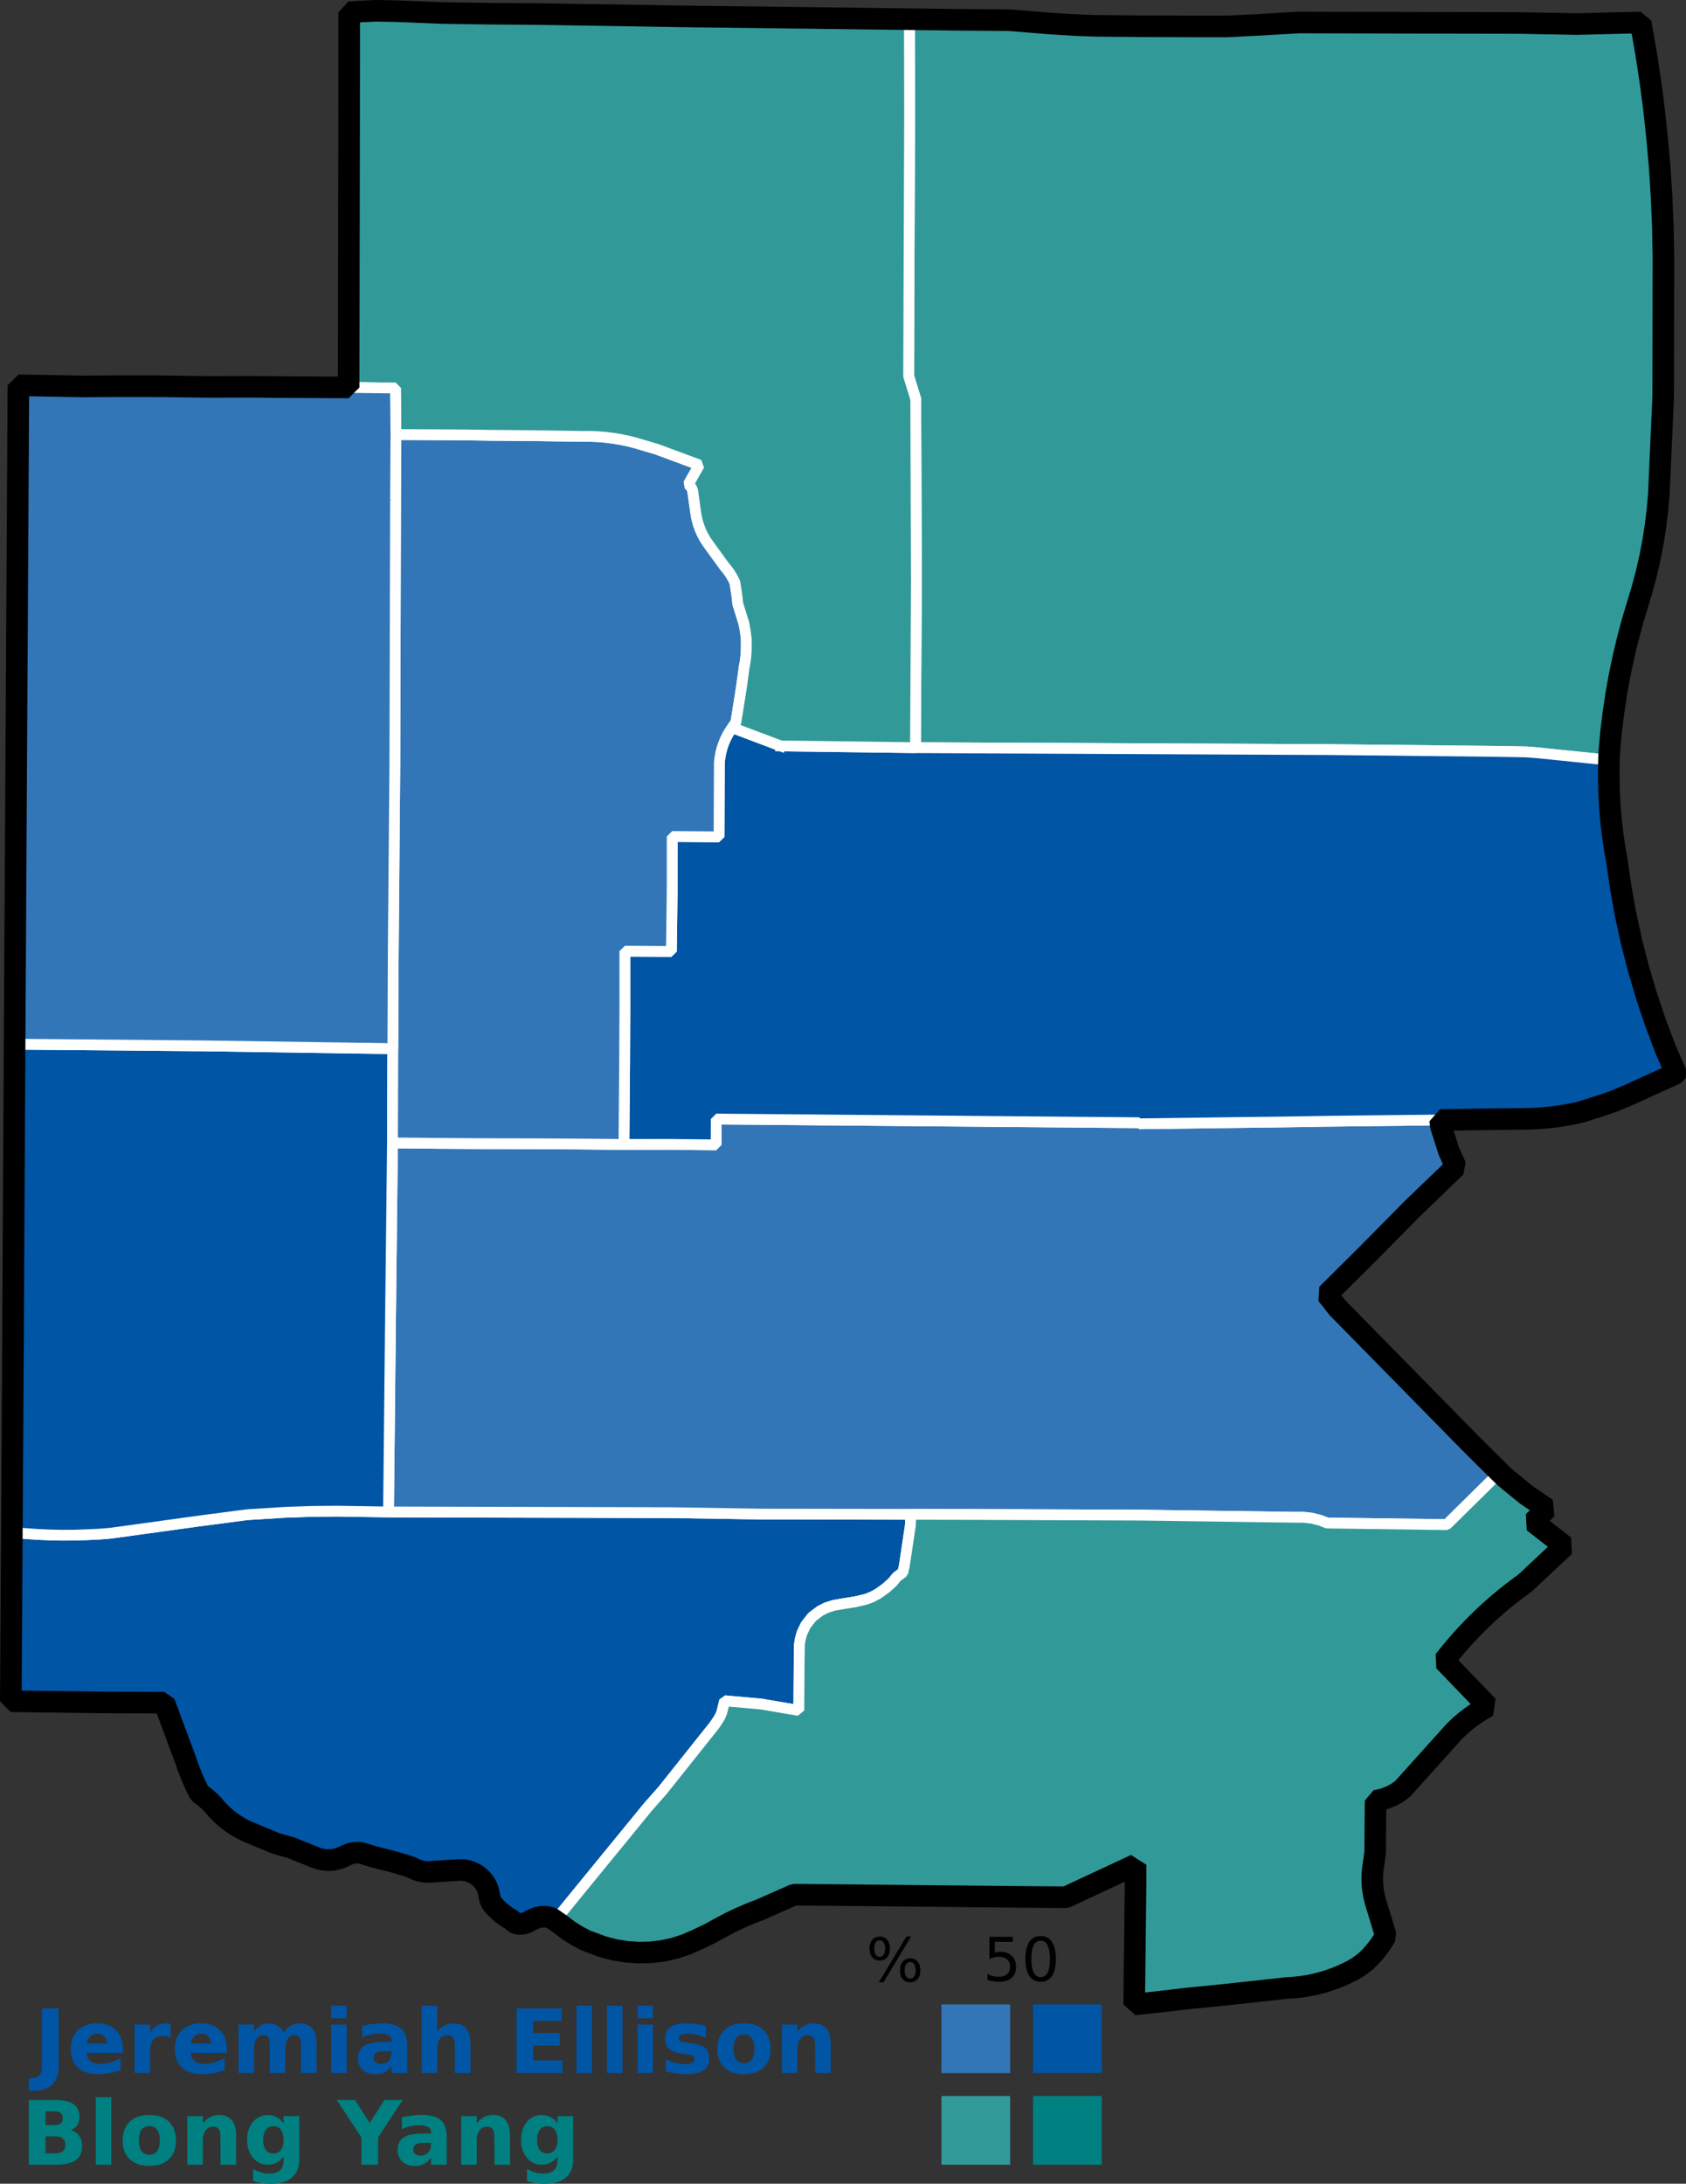
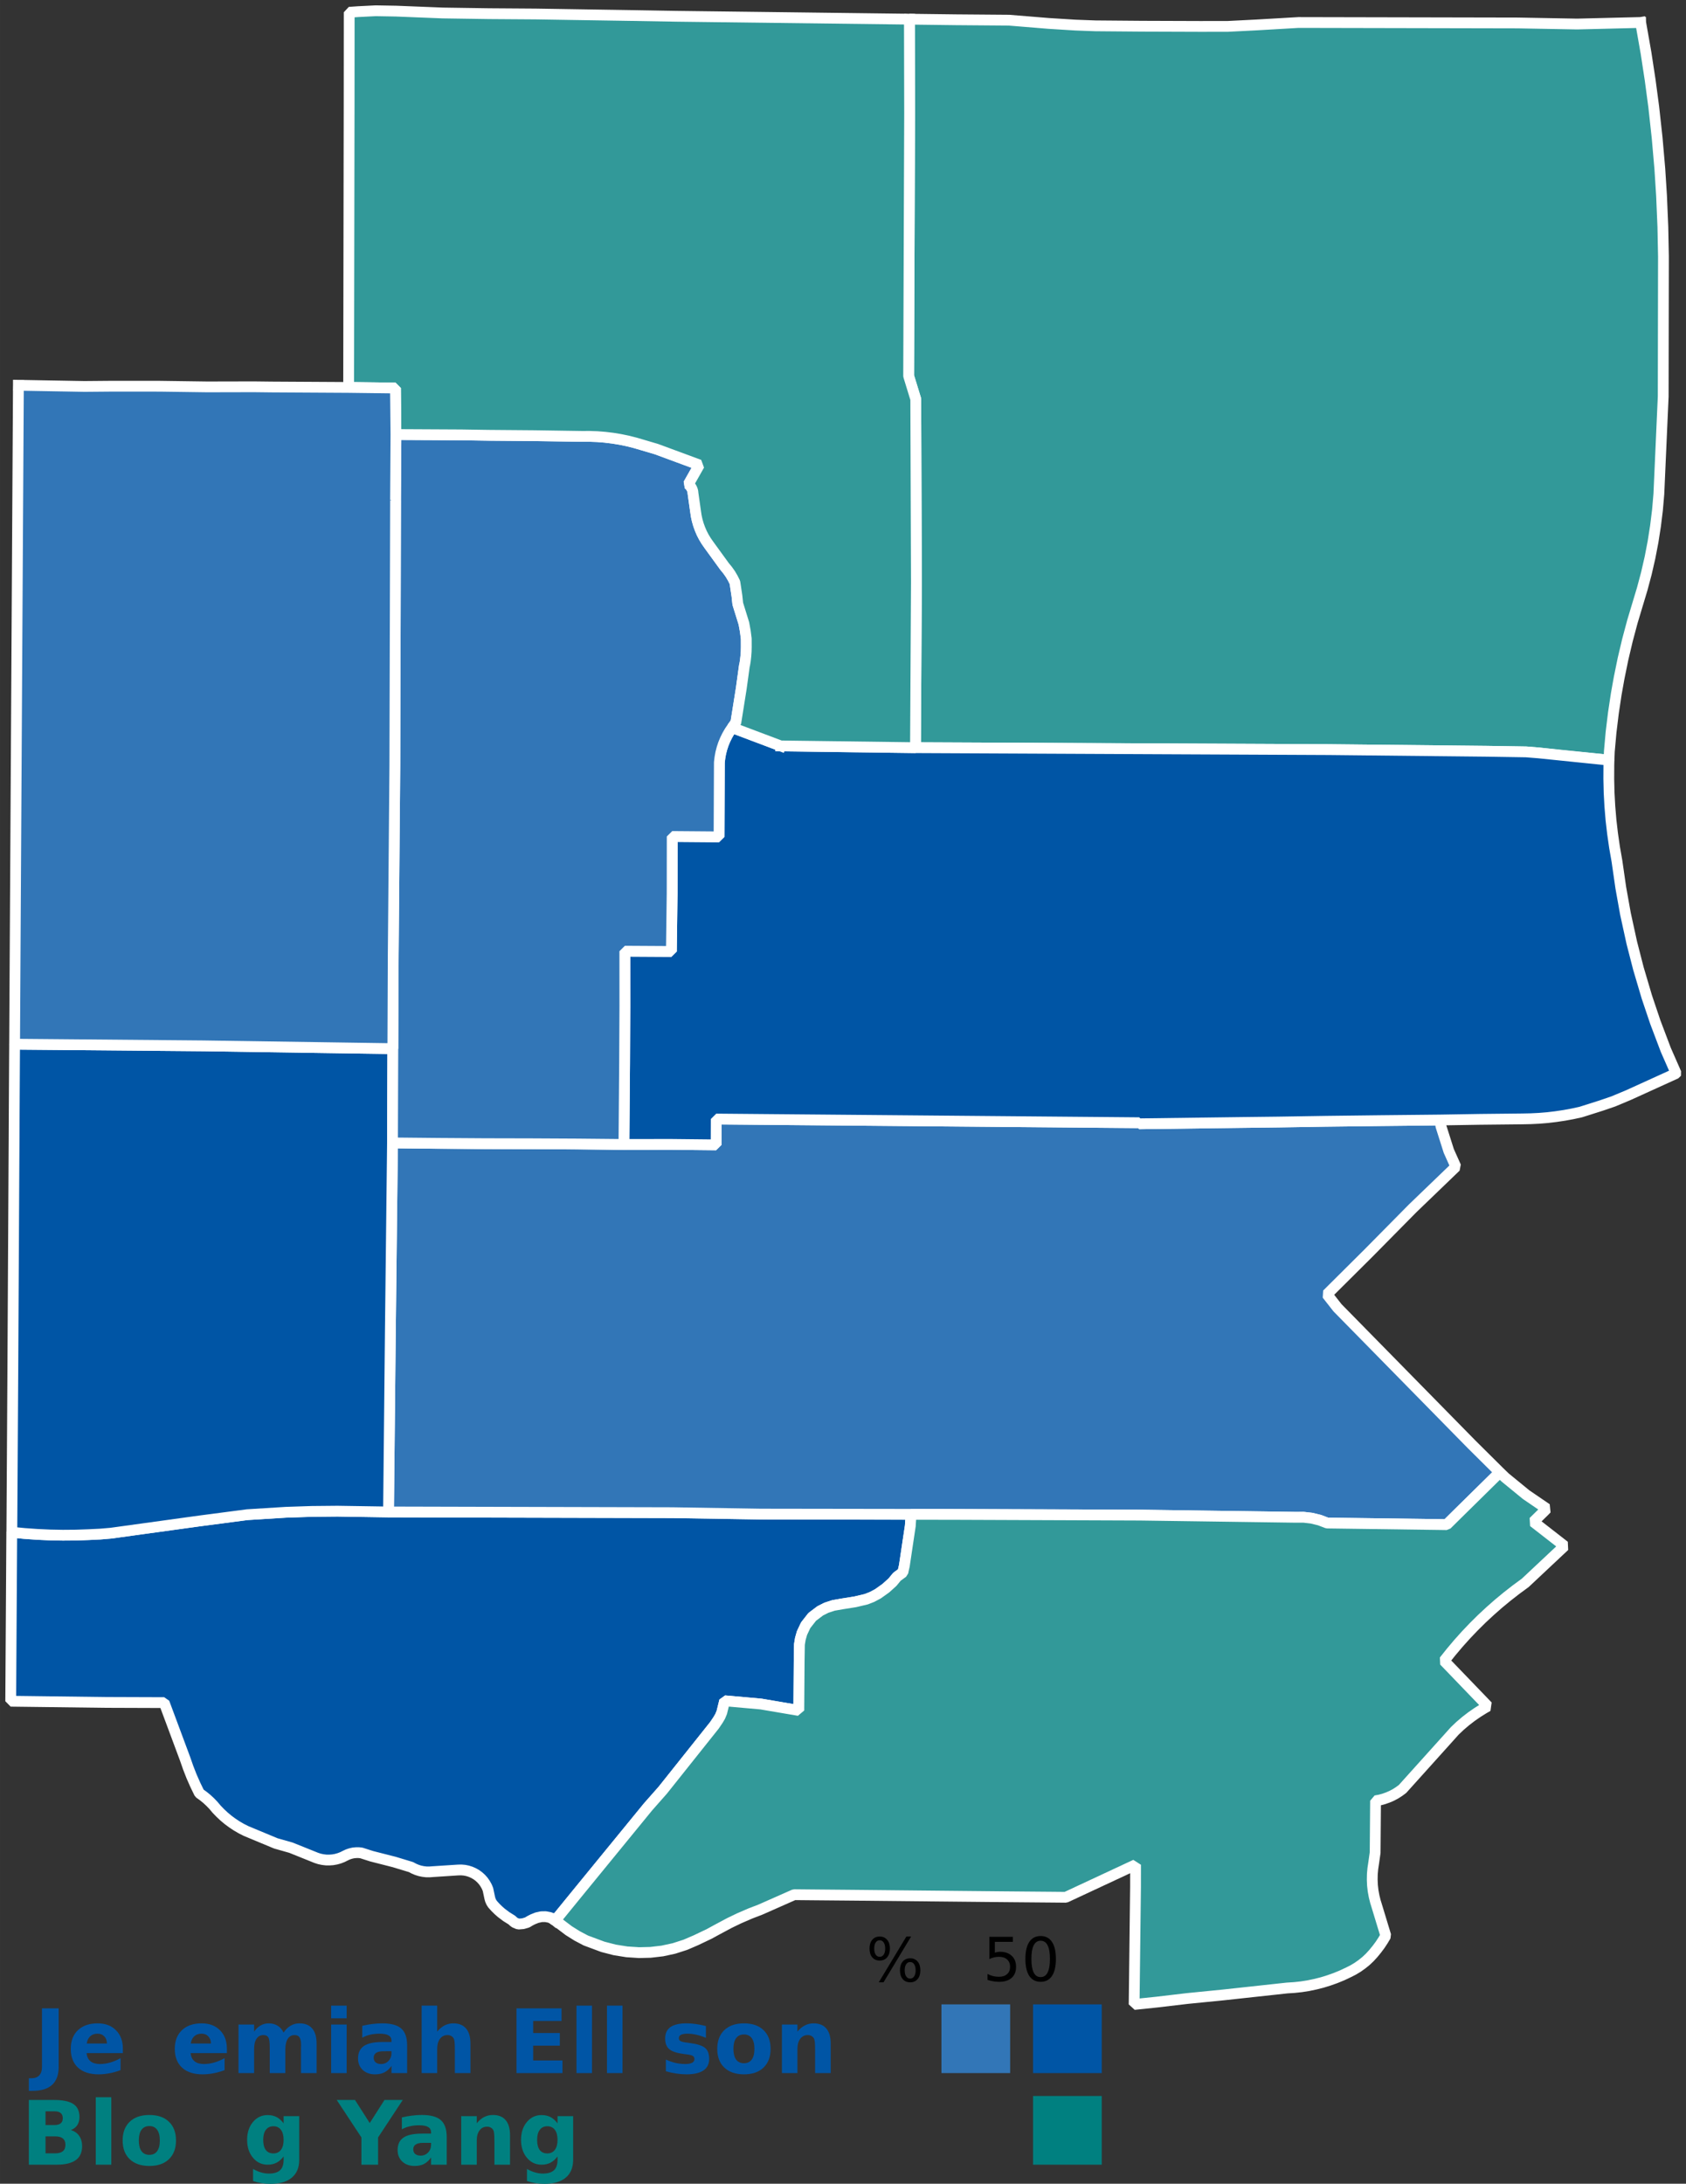
<svg xmlns="http://www.w3.org/2000/svg" id="svg438" viewBox="0 0 488.109 632.126" height="167.25mm" version="1.2" width="129.146mm">
  <rect x="0" y="0" width="488.109" height="632.126" fill="#333333" stroke="none" />
  <defs id="defs2" />
  <g transform="translate(-115.519,-570.737)" id="5">
    <path d="m 379.278,1009.097 -0.14,2.059 -0.08,1.27 -1.729,11.565 -0.28,1.22 -0.14,0.69 -1.729,1.27 -1.279,1.559 -1.929,1.739 -2.289,1.629 -1.729,0.92 -1.669,0.65 -3.239,0.76 -3.529,0.56 -2.699,0.47 -2.049,0.67 -1.789,0.9 -2.329,1.759 -0.41,0.53 -1.479,1.889 -1.06,2.249 -0.48,1.689 -0.26,1.579 -0.08,4.918 -0.1,14.224 -10.936,-1.859 -10.536,-0.94 -0.43,1.759 -0.4,1.619 -0.47,1.129 -0.61,1.04 -1.07,1.579 -14.954,18.772 -4.218,4.778 -0.01,0.01 -20.562,25.15 -6.347,7.787 -0.93,-0.66 -0.65,-0.25 -1.22,-0.23 -1.18,0.02 -1.289,0.28 -1.22,0.49 -0.83,0.43 -0.76,0.46 -1.22,0.36 -1.359,0.11 -0.98,-0.4 -0.4,-0.29 -0.49,-0.46 -1.599,-1 -1.439,-1.08 -0.9,-0.79 -0.85,-0.84 -0.8,-0.89 -0.36,-0.56 -0.27,-0.59 -0.18,-0.63 -0.53,-2.509 -0.36,-0.85 -0.45,-0.8 -0.53,-0.76 -0.61,-0.69 -0.68,-0.62 -0.74,-0.54 -0.8,-0.46 -0.84,-0.37 -0.88,-0.28 -0.9,-0.18 -0.92,-0.08 -0.92,0.02 -7.377,0.48 -0.93,0.07 -0.93,-0.01 -0.92,-0.11 -0.91,-0.19 -0.89,-0.28 -0.85,-0.36 -0.82,-0.44 -4.878,-1.479 -6.507,-1.659 -2.999,-0.96 -0.79,-0.09 -0.8,0.01 -0.79,0.08 -0.77,0.18 -0.75,0.25 -0.73,0.34 -0.86,0.43 -0.91,0.35 -0.94,0.26 -0.95,0.17 -0.97,0.07 -0.97,-0.01 -0.97,-0.12 -0.95,-0.2 -0.92,-0.3 -7.307,-2.939 -4.398,-1.25 -8.646,-3.599 -1.359,-0.69 -1.319,-0.77 -1.269,-0.84 -1.23,-0.91 -1.17,-0.98 -1.11,-1.04 -1.06,-1.1 -0.87,-1.04 -0.94,-0.98 -1,-0.93 -1.05,-0.85 -1.1,-0.79 -1.18,-2.429 -1.09,-2.469 -0.98,-2.509 -0.89,-2.549 -6.058,-16.273 -17.293,-0.06 -27.129,-0.34 v -0.09 -0.11 l 0.3,-48.55 v -0.18 l 3.678,0.36 3.688,0.26 3.698,0.17 3.698,0.07 3.708,-0.03 3.688,-0.13 3.489,-0.17 3.049,-0.26 25.849,-3.569 6.197,-0.81 7.377,-0.97 11.215,-0.7 7.527,-0.25 7.417,-0.07 14.774,0.23 82.176,0.21 25.699,0.41 43.402,0.07" id="5-9" style="font-style:normal;font-weight:400;font-size:medium;font-family:'MS Shell Dlg 2';vector-effect:none;fill:#0055a5;fill-opacity:1;fill-rule:evenodd;stroke:#ffffff;stroke-width:3.125;stroke-linecap:square;stroke-linejoin:bevel;stroke-miterlimit:4;stroke-dasharray:none;stroke-opacity:1" />
    <path d="m 590.501,577.244 1.559,8.855 1.19,7.777 1.04,7.8 0.98,8.938 0.78,8.958 0.5,7.852 0.38,8.986 0.17,8.576 -0.07,40.503 -1.26,28.258 -0.4,4.638 -0.57,4.618 -0.72,4.598 -0.88,4.568 -1.04,4.538 -1.2,4.498 -2.849,9.476 -1.439,5.388 -1.28,5.418 -1.119,5.468 -0.84,4.698 -0.83,5.518 -0.67,5.528 -0.5,5.558 -0.1,2.509 -14.574,-1.429 -5.798,-0.66 -3.629,-0.29 -11.405,-0.18 -45.661,-0.48 -119.711,-0.56 0.27,-47.9 -0.19,-52.988 -2.059,-6.697 0.28,-76.104 -0.06,-26.944 0.01,-0.244 13.524,0.167 15.284,0.121 11.545,0.942 7.737,0.482 5.788,0.213 13.494,0.112 16.843,0.058 7.987,-0.011 8.327,-0.421 12.105,-0.703 63.504,0.132 17.173,0.311 18.382,-0.45" id="5-8" style="font-style:normal;font-weight:400;font-size:medium;font-family:'MS Shell Dlg 2';vector-effect:none;fill:#329999;fill-opacity:1;fill-rule:evenodd;stroke:#ffffff;stroke-width:3.125;stroke-linecap:square;stroke-linejoin:bevel;stroke-miterlimit:4;stroke-dasharray:none;stroke-opacity:1" />
    <path d="m 532.455,894.944 0.21,1.759 2.289,7.207 2.049,4.568 -12.495,12.025 -12.865,13.025 -11.955,11.885 3.059,3.898 38.814,39.524 8.137,8.077 0.02,0.02 -12.335,12.145 -3.029,2.999 -34.616,-0.47 -2.199,-0.84 -2.289,-0.56 -2.339,-0.27 -2.349,0.01 -44.952,-0.63 -54.638,-0.21 -55.097,-0.08 -25.699,-0.41 -82.176,-0.21 0.53,-52.388 0.62,-54.448 13.275,0.13 13.494,0.09 13.345,0.03 13.524,0.07 13.365,0.13 13.484,-0.02 13.205,0.14 0.03,-7.477 122.45,1.069 v 0.31 l 29.428,-0.38 10.816,-0.13 13.764,-0.22 15.804,-0.19 17.323,-0.18" id="5-7" style="font-style:normal;font-weight:400;font-size:medium;font-family:'MS Shell Dlg 2';vector-effect:none;fill:#3276b7;fill-opacity:1;fill-rule:evenodd;stroke:#ffffff;stroke-width:3.125;stroke-linecap:square;stroke-linejoin:bevel;stroke-miterlimit:4;stroke-dasharray:none;stroke-opacity:1" />
    <path d="m 276.24,1126.689 6.347,-7.787 20.562,-25.15 0.01,-0.01 4.218,-4.778 14.954,-18.772 1.07,-1.579 0.61,-1.04 0.47,-1.129 0.4,-1.619 0.43,-1.759 10.536,0.94 10.936,1.859 0.1,-14.224 0.08,-4.918 0.26,-1.579 0.48,-1.689 1.06,-2.249 1.479,-1.889 0.41,-0.53 2.329,-1.759 1.789,-0.9 2.049,-0.67 2.699,-0.47 3.529,-0.56 3.239,-0.76 1.669,-0.65 1.729,-0.92 2.289,-1.629 1.929,-1.739 1.279,-1.559 1.729,-1.27 0.14,-0.69 0.28,-1.22 1.729,-11.565 0.08,-1.27 0.14,-2.059 11.695,0.01 54.638,0.21 44.952,0.63 2.349,-0.01 2.339,0.27 2.289,0.56 2.199,0.84 34.616,0.47 3.029,-2.999 12.335,-12.145 1.569,1.509 6.048,4.948 5.958,4.068 -0.62,0.64 -3.219,3.159 8.996,7.007 -11.365,10.666 -2.639,1.939 -2.579,2.009 -2.519,2.079 -2.449,2.159 -2.399,2.229 -2.319,2.299 -2.259,2.369 -2.179,2.429 -2.109,2.499 -2.039,2.559 12.645,13.135 -1.149,0.66 -1.809,1.129 -1.759,1.22 -1.689,1.3 -1.619,1.379 -1.549,1.469 -1.709,1.909 -13.405,14.894 -0.99,0.73 -1.03,0.66 -1.09,0.58 -1.13,0.49 -1.16,0.41 -1.19,0.32 -1.21,0.22 -0.12,15.014 -0.43,3.049 -0.24,1.589 -0.14,1.599 -0.03,1.609 0.07,1.609 0.18,1.599 0.29,1.579 0.39,1.569 0.26,0.83 2.739,9.016 -0.8,1.349 -0.86,1.31 -0.94,1.26 -0.99,1.21 -1.06,1.159 -1.09,1.03 -1.17,0.94 -1.23,0.87 -1.279,0.77 -1.339,0.68 -1.859,0.88 -1.899,0.78 -1.939,0.69 -1.969,0.61 -1.989,0.5 -2.009,0.42 -2.039,0.32 -2.039,0.22 -2.049,0.13 -18.382,1.999 -10.576,1.05 -8.816,1.04 -6.537,0.68 0.4,-34.006 0.01,-6.437 -20.182,9.416 -3.039,-0.03 -11.695,-0.1 -4.498,-0.04 -1.969,-0.02 -19.282,-0.19 -20.732,-0.21 -12.275,-0.11 -5.168,-0.05 -9.836,4.348 -2.799,1.069 -3.279,1.419 -2.759,1.329 -3.519,1.879 -2.439,1.329 -3.778,1.799 -3.089,1.329 -3.289,1.06 -3.379,0.73 -3.429,0.4 -3.289,0.08 -3.549,-0.23 -3.509,-0.56 -3.439,-0.89 -4.938,-1.839 -2.519,-1.329 -2.409,-1.509 -2.599,-1.969 -1.349,-0.94" id="5-6" style="font-style:normal;font-weight:400;font-size:medium;font-family:'MS Shell Dlg 2';vector-effect:none;fill:#329999;fill-opacity:1;fill-rule:evenodd;stroke:#ffffff;stroke-width:3.125;stroke-linecap:square;stroke-linejoin:bevel;stroke-miterlimit:4;stroke-dasharray:none;stroke-opacity:1" />
    <path d="m 341.523,786.659 39.034,0.51 119.711,0.56 45.661,0.48 11.405,0.18 3.629,0.29 20.372,2.089 -0.04,1.429 -0.02,3.988 0.09,3.988 0.22,3.988 0.33,3.968 0.46,3.958 0.57,3.948 0.69,3.928 1.119,7.767 1.359,7.577 1.829,8.357 1.919,7.457 2.429,8.207 2.459,7.297 3.029,8.007 2.989,6.807 -0.01,0.02 -13.754,6.257 -4.388,1.839 -3.529,1.21 -5.928,1.879 -2.389,0.52 -2.409,0.44 -2.409,0.36 -2.429,0.29 -2.429,0.2 -2.439,0.12 -2.449,0.05 -12.205,0.13 -11.545,0.19 -17.323,0.18 -15.804,0.19 -13.764,0.22 -10.816,0.13 -29.428,0.38 v -0.31 l -122.45,-1.069 -0.03,7.477 -13.205,-0.14 -13.484,0.02 0.19,-23.65 0.08,-16.373 -0.01,-15.923 13.474,0.08 0.22,-16.873 0.02,-16.413 13.564,0.11 0.08,-19.772 0.01,-1.789 0.16,-1.359 0.24,-1.339 0.34,-1.319 0.42,-1.289 0.52,-1.259 0.6,-1.22 0.68,-1.18 0.77,-1.13 1.1,0.47 12.915,4.868" id="5-5" style="font-style:normal;font-weight:400;font-size:medium;font-family:'MS Shell Dlg 2';vector-effect:none;fill:#0055a5;fill-opacity:1;fill-rule:evenodd;stroke:#ffffff;stroke-width:3.125;stroke-linecap:square;stroke-linejoin:bevel;stroke-miterlimit:4;stroke-dasharray:none;stroke-opacity:1" />
    <path d="m 228.529,956.019 -0.53,52.388 -14.774,-0.23 -7.417,0.07 -7.527,0.25 -11.215,0.7 -7.377,0.97 -6.197,0.81 -25.849,3.569 -3.049,0.26 -3.489,0.17 -3.688,0.13 -3.708,0.03 -3.698,-0.07 -3.698,-0.17 -3.688,-0.26 -3.678,-0.36 0.29,-47.381 0.03,-5.478 0.29,-54.068 0.04,-6.927 0.04,-8.726 0.11,-18.692 54.748,0.48 41.103,0.61 13.654,0.2 -0.1,27.279 -0.62,54.448" id="5-4" style="font-style:normal;font-weight:400;font-size:medium;font-family:'MS Shell Dlg 2';vector-effect:none;fill:#0055a5;fill-opacity:1;fill-rule:evenodd;stroke:#ffffff;stroke-width:3.125;stroke-linecap:square;stroke-linejoin:bevel;stroke-miterlimit:4;stroke-dasharray:none;stroke-opacity:1" />
    <path d="m 270.362,696.856 13.694,0.21 2.229,-0.01 2.219,0.08 2.219,0.18 2.209,0.27 2.199,0.36 2.179,0.45 2.159,0.55 2.139,0.63 3.958,1.17 12.415,4.588 -3.169,5.598 0.38,0.34 0.32,0.39 0.26,0.43 0.2,0.46 0.13,0.49 0.05,0.51 0.75,5.298 0.19,1.279 0.28,1.269 0.36,1.24 0.44,1.22 0.51,1.19 0.6,1.16 0.67,1.11 0.74,1.07 4.588,6.317 0.88,1.07 0.8,1.13 0.7,1.19 0.62,1.239 0.59,3.908 0.24,2.269 1.769,5.688 0.4,2.189 0.29,2.209 0.01,2.409 -0.03,1.339 -0.1,1.339 -0.15,1.329 -0.22,1.329 -0.04,0.02 -0.91,6.617 -1.579,9.926 -1.04,1.419 -0.77,1.13 -0.68,1.18 -0.6,1.22 -0.52,1.259 -0.42,1.289 -0.34,1.319 -0.24,1.339 -0.16,1.359 -0.01,1.789 -0.08,19.772 -13.564,-0.11 -0.02,16.413 -0.22,16.873 -13.474,-0.08 0.01,15.923 -0.08,16.373 -0.19,23.65 -13.365,-0.13 -13.524,-0.07 -13.345,-0.03 -13.494,-0.09 -13.275,-0.13 0.1,-27.279 0.11,-27.269 0.12,-13.484 0.03,-3.698 0.03,-3.519 0.29,-34.026 0.21,-76.788 -0.04,-0.03 0.03,-0.05 0.12,-18.902 19.032,0.1 7.807,0.12 13.375,0.11" id="5-3" style="font-style:normal;font-weight:400;font-size:medium;font-family:'MS Shell Dlg 2';vector-effect:none;fill:#3276b7;fill-opacity:1;fill-rule:evenodd;stroke:#ffffff;stroke-width:3.125;stroke-linecap:square;stroke-linejoin:bevel;stroke-miterlimit:4;stroke-dasharray:none;stroke-opacity:1" />
    <path style="font-style:normal;font-weight:400;font-size:medium;font-family:'MS Shell Dlg 2';vector-effect:none;fill:#329999;fill-opacity:1;fill-rule:evenodd;stroke:#ffffff;stroke-width:3.125;stroke-linecap:square;stroke-linejoin:bevel;stroke-miterlimit:4;stroke-dasharray:none;stroke-opacity:1" id="5-2" d="m 378.808,576.291 -0.01,0.244 0.06,26.944 -0.28,76.104 2.059,6.697 0.19,52.988 -0.27,47.9 -39.034,-0.51 -12.915,-4.868 -1.1,-0.47 1.04,-1.419 1.579,-9.926 0.91,-6.617 0.04,-0.02 0.22,-1.329 0.15,-1.329 0.1,-1.339 0.03,-1.339 -0.01,-2.409 -0.29,-2.209 -0.4,-2.189 -1.769,-5.688 -0.24,-2.269 -0.59,-3.908 -0.62,-1.239 -0.7,-1.19 -0.8,-1.13 -0.88,-1.07 -4.588,-6.317 -0.74,-1.07 -0.67,-1.11 -0.6,-1.16 -0.51,-1.19 -0.44,-1.22 -0.36,-1.24 -0.28,-1.269 -0.19,-1.279 -0.75,-5.298 -0.05,-0.51 -0.13,-0.49 -0.2,-0.46 -0.26,-0.43 -0.32,-0.39 -0.38,-0.34 3.169,-5.598 -12.415,-4.588 -3.958,-1.17 -2.139,-0.63 -2.159,-0.55 -2.179,-0.45 -2.199,-0.36 -2.209,-0.27 -2.219,-0.18 -2.219,-0.08 -2.229,0.01 -13.694,-0.21 -13.375,-0.11 -7.807,-0.12 -19.032,-0.1 -0.14,-13.464 -13.554,-0.17 0.14,-81.46 0.02,-27.132 2.649,-0.188 5.028,-0.251 5.908,0.104 v 0 l 13.534,0.54 13.375,0.197 13.524,0.093 13.564,0.217 13.494,0.211 13.704,0.236 67.412,0.833" />
    <path style="font-style:normal;font-weight:400;font-size:medium;font-family:'MS Shell Dlg 2';vector-effect:none;fill:#3276b7;fill-opacity:1;fill-rule:evenodd;stroke:#ffffff;stroke-width:3.125;stroke-linecap:square;stroke-linejoin:bevel;stroke-miterlimit:4;stroke-dasharray:none;stroke-opacity:1" id="5-1" d="m 120.844,682.261 19.132,0.34 8.117,-0.07 13.714,0.01 13.674,0.19 13.514,-0.03 5.208,0.06 22.251,0.13 13.554,0.17 0.14,13.464 -0.12,18.902 -0.03,0.05 0.04,0.03 -0.21,76.788 -0.29,34.026 -0.03,3.519 -0.03,3.698 -0.12,13.484 -0.11,27.269 -13.654,-0.2 -41.103,-0.61 -54.748,-0.48 0.07,-12.505 1.03,-178.057 v -0.1 -0.06 -0.02" />
  </g>
  <g transform="matrix(0.653,0,0,0.653,-544.418,580.206)" id="g519">
    <path id="rect1218" d="m 1291.717,40.61 h 30.457 v 30.457 h -30.457 z" style="fill:#008080;fill-opacity:1;stroke:none;stroke-width:1.904;stroke-miterlimit:4;stroke-dasharray:none;stroke-opacity:1" />
-     <path id="rect1218-9" d="m 1251.107,40.61 h 30.457 v 30.457 h -30.457 z" style="fill:#329999;fill-opacity:1;stroke:none;stroke-width:1.904;stroke-miterlimit:4;stroke-dasharray:none;stroke-opacity:1" />
    <path id="rect1218-85" d="m 1251.107,0 h 30.457 v 30.457 h -30.457 z" style="fill:#3276b7;fill-opacity:1;stroke:none;stroke-width:1.904;stroke-miterlimit:4;stroke-dasharray:none;stroke-opacity:1" />
    <path id="rect1218-7" d="m 1291.717,0 h 30.457 v 30.457 h -30.457 z" style="fill:#0055a5;fill-opacity:1;stroke:none;stroke-width:1.904;stroke-miterlimit:4;stroke-dasharray:none;stroke-opacity:1" />
    <g id="text1980" style="font-style:normal;font-variant:normal;font-weight:bold;font-stretch:normal;font-size:39.353px;line-height:1.25;font-family:sans-serif;-inkscape-font-specification:'sans-serif, Bold';font-variant-ligatures:normal;font-variant-caps:normal;font-variant-numeric:normal;font-feature-settings:normal;text-align:start;letter-spacing:0px;word-spacing:0px;writing-mode:lr-tb;text-anchor:start;fill:#0055a5;fill-opacity:1;stroke:none;stroke-width:0.813" aria-label="Jeremiah Ellison">
      <path id="path842" style="font-style:normal;font-variant:normal;font-weight:bold;font-stretch:normal;font-size:39.353px;font-family:sans-serif;-inkscape-font-specification:'sans-serif, Bold';font-variant-ligatures:normal;font-variant-caps:normal;font-variant-numeric:normal;font-feature-settings:normal;text-align:start;writing-mode:lr-tb;text-anchor:start;fill:#0055a5;fill-opacity:1;stroke-width:0.813" d="m 852.33,1.768 h 7.398 V 27.671 q 0,5.361 -2.921,8.013 -2.902,2.652 -8.801,2.652 h -1.499 V 32.744 h 1.153 q 2.306,0 3.478,-1.287 1.191,-1.287 1.191,-3.785 z" />
      <path id="path844" style="font-style:normal;font-variant:normal;font-weight:bold;font-stretch:normal;font-size:39.353px;font-family:sans-serif;-inkscape-font-specification:'sans-serif, Bold';font-variant-ligatures:normal;font-variant-caps:normal;font-variant-numeric:normal;font-feature-settings:normal;text-align:start;writing-mode:lr-tb;text-anchor:start;fill:#0055a5;fill-opacity:1;stroke-width:0.813" d="m 888.187,19.639 v 1.96 h -16.083 q 0.25,2.421 1.749,3.632 1.499,1.211 4.189,1.211 2.171,0 4.439,-0.634 2.287,-0.653 4.689,-1.96 v 5.303 q -2.44,0.922 -4.881,1.384 -2.44,0.48 -4.881,0.48 -5.842,0 -9.089,-2.959 -3.228,-2.978 -3.228,-8.34 0,-5.265 3.171,-8.282 3.19,-3.017 8.762,-3.017 5.073,0 8.109,3.055 3.055,3.055 3.055,8.167 z m -7.071,-2.287 q 0,-1.96 -1.153,-3.151 -1.134,-1.211 -2.978,-1.211 -1.998,0 -3.247,1.134 -1.249,1.115 -1.556,3.228 z" />
-       <path id="path846" style="font-style:normal;font-variant:normal;font-weight:bold;font-stretch:normal;font-size:39.353px;font-family:sans-serif;-inkscape-font-specification:'sans-serif, Bold';font-variant-ligatures:normal;font-variant-caps:normal;font-variant-numeric:normal;font-feature-settings:normal;text-align:start;writing-mode:lr-tb;text-anchor:start;fill:#0055a5;fill-opacity:1;stroke-width:0.813" d="m 909.362,14.797 q -0.903,-0.423 -1.806,-0.615 -0.884,-0.211 -1.787,-0.211 -2.652,0 -4.093,1.71 -1.422,1.691 -1.422,4.862 v 9.915 h -6.879 V 8.936 h 6.879 v 3.536 q 1.326,-2.114 3.036,-3.074 1.729,-0.98 4.131,-0.98 0.346,0 0.749,0.038 0.404,0.019 1.172,0.115 z" />
      <path id="path848" style="font-style:normal;font-variant:normal;font-weight:bold;font-stretch:normal;font-size:39.353px;font-family:sans-serif;-inkscape-font-specification:'sans-serif, Bold';font-variant-ligatures:normal;font-variant-caps:normal;font-variant-numeric:normal;font-feature-settings:normal;text-align:start;writing-mode:lr-tb;text-anchor:start;fill:#0055a5;fill-opacity:1;stroke-width:0.813" d="m 934.304,19.639 v 1.96 H 918.22 q 0.25,2.421 1.749,3.632 1.499,1.211 4.189,1.211 2.171,0 4.439,-0.634 2.287,-0.653 4.689,-1.96 v 5.303 q -2.44,0.922 -4.881,1.384 -2.44,0.48 -4.881,0.48 -5.842,0 -9.089,-2.959 -3.228,-2.978 -3.228,-8.34 0,-5.265 3.171,-8.282 3.19,-3.017 8.762,-3.017 5.073,0 8.109,3.055 3.055,3.055 3.055,8.167 z m -7.071,-2.287 q 0,-1.96 -1.153,-3.151 -1.134,-1.211 -2.978,-1.211 -1.998,0 -3.247,1.134 -1.249,1.115 -1.556,3.228 z" />
      <path id="path850" style="font-style:normal;font-variant:normal;font-weight:bold;font-stretch:normal;font-size:39.353px;font-family:sans-serif;-inkscape-font-specification:'sans-serif, Bold';font-variant-ligatures:normal;font-variant-caps:normal;font-variant-numeric:normal;font-feature-settings:normal;text-align:start;writing-mode:lr-tb;text-anchor:start;fill:#0055a5;fill-opacity:1;stroke-width:0.813" d="m 959.438,12.51 q 1.307,-1.998 3.094,-3.036 1.806,-1.057 3.958,-1.057 3.709,0 5.649,2.287 1.941,2.287 1.941,6.649 v 13.105 h -6.918 V 19.235 q 0.019,-0.25 0.019,-0.519 0.019,-0.269 0.019,-0.769 0,-2.287 -0.673,-3.305 -0.673,-1.038 -2.171,-1.038 -1.96,0 -3.036,1.614 -1.057,1.614 -1.095,4.669 v 10.569 h -6.918 V 19.235 q 0,-3.574 -0.615,-4.593 -0.615,-1.038 -2.191,-1.038 -1.979,0 -3.055,1.633 -1.076,1.614 -1.076,4.631 v 10.588 h -6.918 V 8.936 h 6.918 v 3.151 q 1.268,-1.825 2.902,-2.748 1.653,-0.922 3.632,-0.922 2.229,0 3.939,1.076 1.71,1.076 2.594,3.017 z" />
      <path id="path852" style="font-style:normal;font-variant:normal;font-weight:bold;font-stretch:normal;font-size:39.353px;font-family:sans-serif;-inkscape-font-specification:'sans-serif, Bold';font-variant-ligatures:normal;font-variant-caps:normal;font-variant-numeric:normal;font-feature-settings:normal;text-align:start;writing-mode:lr-tb;text-anchor:start;fill:#0055a5;fill-opacity:1;stroke-width:0.813" d="m 980.536,8.936 h 6.879 V 30.457 h -6.879 z m 0,-8.378 h 6.879 V 6.169 h -6.879 z" />
      <path id="path854" style="font-style:normal;font-variant:normal;font-weight:bold;font-stretch:normal;font-size:39.353px;font-family:sans-serif;-inkscape-font-specification:'sans-serif, Bold';font-variant-ligatures:normal;font-variant-caps:normal;font-variant-numeric:normal;font-feature-settings:normal;text-align:start;writing-mode:lr-tb;text-anchor:start;fill:#0055a5;fill-opacity:1;stroke-width:0.813" d="m 1003.71,20.773 q -2.152,0 -3.247,0.73 -1.076,0.73 -1.076,2.152 0,1.307 0.865,2.056 0.884,0.73 2.44,0.73 1.941,0 3.267,-1.384 1.326,-1.403 1.326,-3.497 v -0.788 z m 10.511,-2.594 v 12.279 h -6.937 v -3.19 q -1.383,1.96 -3.113,2.863 -1.729,0.884 -4.208,0.884 -3.344,0 -5.438,-1.941 -2.075,-1.96 -2.075,-5.073 0,-3.785 2.594,-5.553 2.613,-1.768 8.186,-1.768 h 4.054 v -0.538 q 0,-1.633 -1.287,-2.383 -1.288,-0.769 -4.016,-0.769 -2.21,0 -4.112,0.442 -1.902,0.442 -3.536,1.326 V 9.512 q 2.21,-0.538 4.439,-0.807 2.229,-0.288 4.458,-0.288 5.822,0 8.397,2.306 2.594,2.287 2.594,7.456 z" />
      <path id="path856" style="font-style:normal;font-variant:normal;font-weight:bold;font-stretch:normal;font-size:39.353px;font-family:sans-serif;-inkscape-font-specification:'sans-serif, Bold';font-variant-ligatures:normal;font-variant-caps:normal;font-variant-numeric:normal;font-feature-settings:normal;text-align:start;writing-mode:lr-tb;text-anchor:start;fill:#0055a5;fill-opacity:1;stroke-width:0.813" d="m 1042.295,17.352 v 13.105 h -6.918 v -2.133 -7.859 q 0,-2.825 -0.135,-3.882 -0.115,-1.057 -0.423,-1.556 -0.404,-0.673 -1.095,-1.038 -0.692,-0.384 -1.576,-0.384 -2.152,0 -3.382,1.672 -1.23,1.653 -1.23,4.593 v 10.588 h -6.879 V 0.558 h 6.879 V 12.087 q 1.556,-1.883 3.305,-2.767 1.749,-0.903 3.862,-0.903 3.728,0 5.649,2.287 1.941,2.287 1.941,6.649 z" />
      <path id="path858" style="font-style:normal;font-variant:normal;font-weight:bold;font-stretch:normal;font-size:39.353px;font-family:sans-serif;-inkscape-font-specification:'sans-serif, Bold';font-variant-ligatures:normal;font-variant-caps:normal;font-variant-numeric:normal;font-feature-settings:normal;text-align:start;writing-mode:lr-tb;text-anchor:start;fill:#0055a5;fill-opacity:1;stroke-width:0.813" d="m 1062.702,1.768 h 19.965 v 5.592 h -12.567 v 5.342 h 11.818 v 5.592 h -11.818 v 6.572 h 12.99 v 5.592 h -20.388 z" />
      <path id="path860" style="font-style:normal;font-variant:normal;font-weight:bold;font-stretch:normal;font-size:39.353px;font-family:sans-serif;-inkscape-font-specification:'sans-serif, Bold';font-variant-ligatures:normal;font-variant-caps:normal;font-variant-numeric:normal;font-feature-settings:normal;text-align:start;writing-mode:lr-tb;text-anchor:start;fill:#0055a5;fill-opacity:1;stroke-width:0.813" d="m 1089.296,0.558 h 6.879 V 30.457 h -6.879 z" />
      <path id="path862" style="font-style:normal;font-variant:normal;font-weight:bold;font-stretch:normal;font-size:39.353px;font-family:sans-serif;-inkscape-font-specification:'sans-serif, Bold';font-variant-ligatures:normal;font-variant-caps:normal;font-variant-numeric:normal;font-feature-settings:normal;text-align:start;writing-mode:lr-tb;text-anchor:start;fill:#0055a5;fill-opacity:1;stroke-width:0.813" d="m 1102.824,0.558 h 6.879 V 30.457 h -6.879 z" />
-       <path id="path864" style="font-style:normal;font-variant:normal;font-weight:bold;font-stretch:normal;font-size:39.353px;font-family:sans-serif;-inkscape-font-specification:'sans-serif, Bold';font-variant-ligatures:normal;font-variant-caps:normal;font-variant-numeric:normal;font-feature-settings:normal;text-align:start;writing-mode:lr-tb;text-anchor:start;fill:#0055a5;fill-opacity:1;stroke-width:0.813" d="m 1116.351,8.936 h 6.879 V 30.457 h -6.879 z m 0,-8.378 h 6.879 V 6.169 h -6.879 z" />
      <path id="path866" style="font-style:normal;font-variant:normal;font-weight:bold;font-stretch:normal;font-size:39.353px;font-family:sans-serif;-inkscape-font-specification:'sans-serif, Bold';font-variant-ligatures:normal;font-variant-caps:normal;font-variant-numeric:normal;font-feature-settings:normal;text-align:start;writing-mode:lr-tb;text-anchor:start;fill:#0055a5;fill-opacity:1;stroke-width:0.813" d="m 1146.693,9.608 v 5.227 q -2.21,-0.922 -4.266,-1.384 -2.056,-0.461 -3.881,-0.461 -1.96,0 -2.921,0.5 -0.942,0.48 -0.942,1.499 0,0.826 0.711,1.268 0.73,0.442 2.594,0.653 l 1.211,0.173 q 5.284,0.673 7.11,2.21 1.825,1.537 1.825,4.823 0,3.44 -2.537,5.169 -2.536,1.729 -7.571,1.729 -2.133,0 -4.42,-0.346 -2.268,-0.327 -4.669,-0.999 v -5.227 q 2.056,0.999 4.208,1.499 2.171,0.5 4.4,0.5 2.018,0 3.036,-0.557 1.018,-0.557 1.018,-1.653 0,-0.922 -0.711,-1.364 -0.692,-0.461 -2.786,-0.711 l -1.211,-0.154 q -4.593,-0.576 -6.437,-2.133 -1.845,-1.556 -1.845,-4.727 0,-3.42 2.344,-5.073 2.344,-1.653 7.187,-1.653 1.902,0 3.997,0.288 2.094,0.288 4.554,0.903 z" />
      <path id="path868" style="font-style:normal;font-variant:normal;font-weight:bold;font-stretch:normal;font-size:39.353px;font-family:sans-serif;-inkscape-font-specification:'sans-serif, Bold';font-variant-ligatures:normal;font-variant-caps:normal;font-variant-numeric:normal;font-feature-settings:normal;text-align:start;writing-mode:lr-tb;text-anchor:start;fill:#0055a5;fill-opacity:1;stroke-width:0.813" d="m 1163.564,13.336 q -2.287,0 -3.497,1.653 -1.191,1.633 -1.191,4.727 0,3.094 1.191,4.746 1.211,1.633 3.497,1.633 2.248,0 3.439,-1.633 1.191,-1.653 1.191,-4.746 0,-3.094 -1.191,-4.727 -1.191,-1.653 -3.439,-1.653 z m 0,-4.919 q 5.553,0 8.666,2.998 3.132,2.998 3.132,8.301 0,5.303 -3.132,8.301 -3.113,2.998 -8.666,2.998 -5.572,0 -8.724,-2.998 -3.132,-2.998 -3.132,-8.301 0,-5.303 3.132,-8.301 3.151,-2.998 8.724,-2.998 z" />
      <path id="path870" style="font-style:normal;font-variant:normal;font-weight:bold;font-stretch:normal;font-size:39.353px;font-family:sans-serif;-inkscape-font-specification:'sans-serif, Bold';font-variant-ligatures:normal;font-variant-caps:normal;font-variant-numeric:normal;font-feature-settings:normal;text-align:start;writing-mode:lr-tb;text-anchor:start;fill:#0055a5;fill-opacity:1;stroke-width:0.813" d="m 1202.014,17.352 v 13.105 h -6.918 v -2.133 -7.898 q 0,-2.786 -0.135,-3.843 -0.115,-1.057 -0.423,-1.556 -0.404,-0.673 -1.095,-1.038 -0.692,-0.384 -1.576,-0.384 -2.152,0 -3.382,1.672 -1.23,1.653 -1.23,4.593 v 10.588 h -6.879 V 8.936 h 6.879 v 3.151 q 1.556,-1.883 3.305,-2.767 1.749,-0.903 3.862,-0.903 3.728,0 5.649,2.287 1.941,2.287 1.941,6.649 z" />
    </g>
    <g id="text1994" style="font-style:normal;font-variant:normal;font-weight:bold;font-stretch:normal;font-size:39.353px;line-height:1.25;font-family:sans-serif;-inkscape-font-specification:'sans-serif, Bold';font-variant-ligatures:normal;font-variant-caps:normal;font-variant-numeric:normal;font-feature-settings:normal;text-align:start;letter-spacing:0px;word-spacing:0px;writing-mode:lr-tb;text-anchor:start;fill:#008080;fill-opacity:1;stroke:none;stroke-width:0.984" aria-label="Blong Yang">
      <path id="path873" style="font-style:normal;font-variant:normal;font-weight:bold;font-stretch:normal;font-size:39.353px;font-family:sans-serif;-inkscape-font-specification:'sans-serif, Bold';font-variant-ligatures:normal;font-variant-caps:normal;font-variant-numeric:normal;font-feature-settings:normal;text-align:start;writing-mode:lr-tb;text-anchor:start;fill:#008080;fill-opacity:1;stroke-width:0.984" d="m 857.999,53.485 q 1.749,0 2.652,-0.769 0.903,-0.769 0.903,-2.267 0,-1.48 -0.903,-2.248 -0.903,-0.788 -2.652,-0.788 h -4.093 v 6.072 z m 0.25,12.548 q 2.229,0 3.344,-0.942 1.134,-0.942 1.134,-2.844 0,-1.864 -1.115,-2.786 -1.115,-0.942 -3.363,-0.942 h -4.343 v 7.513 z m 6.879,-10.319 q 2.383,0.692 3.689,2.556 1.307,1.864 1.307,4.573 0,4.151 -2.805,6.187 -2.805,2.037 -8.532,2.037 H 846.508 V 42.378 h 11.107 q 5.976,0 8.647,1.806 2.69,1.806 2.69,5.784 0,2.094 -0.98,3.574 -0.98,1.46 -2.844,2.171 z" />
      <path id="path875" style="font-style:normal;font-variant:normal;font-weight:bold;font-stretch:normal;font-size:39.353px;font-family:sans-serif;-inkscape-font-specification:'sans-serif, Bold';font-variant-ligatures:normal;font-variant-caps:normal;font-variant-numeric:normal;font-feature-settings:normal;text-align:start;writing-mode:lr-tb;text-anchor:start;fill:#008080;fill-opacity:1;stroke-width:0.984" d="m 876.177,41.167 h 6.879 v 29.899 h -6.879 z" />
      <path id="path877" style="font-style:normal;font-variant:normal;font-weight:bold;font-stretch:normal;font-size:39.353px;font-family:sans-serif;-inkscape-font-specification:'sans-serif, Bold';font-variant-ligatures:normal;font-variant-caps:normal;font-variant-numeric:normal;font-feature-settings:normal;text-align:start;writing-mode:lr-tb;text-anchor:start;fill:#008080;fill-opacity:1;stroke-width:0.984" d="m 899.946,53.946 q -2.287,0 -3.497,1.653 -1.191,1.633 -1.191,4.727 0,3.094 1.191,4.746 1.211,1.633 3.497,1.633 2.248,0 3.44,-1.633 1.191,-1.653 1.191,-4.746 0,-3.094 -1.191,-4.727 -1.191,-1.653 -3.44,-1.653 z m 0,-4.919 q 5.553,0 8.666,2.998 3.132,2.998 3.132,8.301 0,5.303 -3.132,8.301 -3.113,2.998 -8.666,2.998 -5.572,0 -8.724,-2.998 -3.132,-2.998 -3.132,-8.301 0,-5.303 3.132,-8.301 3.151,-2.998 8.724,-2.998 z" />
-       <path id="path879" style="font-style:normal;font-variant:normal;font-weight:bold;font-stretch:normal;font-size:39.353px;font-family:sans-serif;-inkscape-font-specification:'sans-serif, Bold';font-variant-ligatures:normal;font-variant-caps:normal;font-variant-numeric:normal;font-feature-settings:normal;text-align:start;writing-mode:lr-tb;text-anchor:start;fill:#008080;fill-opacity:1;stroke-width:0.984" d="m 938.397,57.962 v 13.105 h -6.918 v -2.133 -7.898 q 0,-2.786 -0.135,-3.843 -0.115,-1.057 -0.423,-1.556 -0.404,-0.673 -1.095,-1.038 -0.692,-0.384 -1.576,-0.384 -2.152,0 -3.382,1.672 -1.23,1.653 -1.23,4.593 v 10.588 h -6.879 V 49.545 h 6.879 v 3.151 q 1.556,-1.883 3.305,-2.767 1.749,-0.903 3.862,-0.903 3.728,0 5.649,2.287 1.941,2.287 1.941,6.649 z" />
      <path id="path881" style="font-style:normal;font-variant:normal;font-weight:bold;font-stretch:normal;font-size:39.353px;font-family:sans-serif;-inkscape-font-specification:'sans-serif, Bold';font-variant-ligatures:normal;font-variant-caps:normal;font-variant-numeric:normal;font-feature-settings:normal;text-align:start;writing-mode:lr-tb;text-anchor:start;fill:#008080;fill-opacity:1;stroke-width:0.984" d="m 959.457,67.416 q -1.422,1.883 -3.132,2.767 -1.71,0.884 -3.958,0.884 -3.939,0 -6.514,-3.094 -2.575,-3.113 -2.575,-7.917 0,-4.823 2.575,-7.898 2.575,-3.094 6.514,-3.094 2.248,0 3.958,0.884 1.71,0.884 3.132,2.786 v -3.19 h 6.918 v 19.35 q 0,5.188 -3.286,7.917 -3.267,2.748 -9.492,2.748 -2.018,0 -3.901,-0.307 -1.883,-0.307 -3.785,-0.942 v -5.361 q 1.806,1.038 3.536,1.537 1.729,0.519 3.478,0.519 3.382,0 4.958,-1.48 1.576,-1.48 1.576,-4.631 z m -4.535,-13.393 q -2.133,0 -3.324,1.576 -1.191,1.576 -1.191,4.458 0,2.959 1.153,4.496 1.153,1.518 3.363,1.518 2.152,0 3.344,-1.576 1.191,-1.576 1.191,-4.439 0,-2.882 -1.191,-4.458 -1.191,-1.576 -3.344,-1.576 z" />
      <path id="path883" style="font-style:normal;font-variant:normal;font-weight:bold;font-stretch:normal;font-size:39.353px;font-family:sans-serif;-inkscape-font-specification:'sans-serif, Bold';font-variant-ligatures:normal;font-variant-caps:normal;font-variant-numeric:normal;font-feature-settings:normal;text-align:start;writing-mode:lr-tb;text-anchor:start;fill:#008080;fill-opacity:1;stroke-width:0.984" d="m 983.015,42.378 h 8.09 l 6.533,10.223 6.533,-10.223 h 8.109 l -10.934,16.602 v 12.087 h -7.398 V 58.98 Z" />
      <path id="path885" style="font-style:normal;font-variant:normal;font-weight:bold;font-stretch:normal;font-size:39.353px;font-family:sans-serif;-inkscape-font-specification:'sans-serif, Bold';font-variant-ligatures:normal;font-variant-caps:normal;font-variant-numeric:normal;font-feature-settings:normal;text-align:start;writing-mode:lr-tb;text-anchor:start;fill:#008080;fill-opacity:1;stroke-width:0.984" d="m 1021.254,61.382 q -2.152,0 -3.247,0.73 -1.076,0.73 -1.076,2.152 0,1.307 0.865,2.056 0.884,0.73 2.44,0.73 1.941,0 3.267,-1.384 1.326,-1.403 1.326,-3.497 v -0.788 z m 10.511,-2.594 v 12.279 h -6.937 v -3.19 q -1.383,1.96 -3.113,2.863 -1.729,0.884 -4.208,0.884 -3.344,0 -5.438,-1.941 -2.075,-1.96 -2.075,-5.073 0,-3.785 2.594,-5.553 2.613,-1.768 8.186,-1.768 h 4.054 v -0.538 q 0,-1.633 -1.287,-2.383 -1.288,-0.769 -4.016,-0.769 -2.21,0 -4.112,0.442 -1.902,0.442 -3.536,1.326 v -5.246 q 2.21,-0.538 4.439,-0.807 2.229,-0.288 4.458,-0.288 5.822,0 8.397,2.306 2.594,2.287 2.594,7.456 z" />
      <path id="path887" style="font-style:normal;font-variant:normal;font-weight:bold;font-stretch:normal;font-size:39.353px;font-family:sans-serif;-inkscape-font-specification:'sans-serif, Bold';font-variant-ligatures:normal;font-variant-caps:normal;font-variant-numeric:normal;font-feature-settings:normal;text-align:start;writing-mode:lr-tb;text-anchor:start;fill:#008080;fill-opacity:1;stroke-width:0.984" d="m 1059.839,57.962 v 13.105 h -6.918 v -2.133 -7.898 q 0,-2.786 -0.135,-3.843 -0.115,-1.057 -0.423,-1.556 -0.404,-0.673 -1.095,-1.038 -0.692,-0.384 -1.576,-0.384 -2.152,0 -3.382,1.672 -1.23,1.653 -1.23,4.593 v 10.588 h -6.879 V 49.545 h 6.879 v 3.151 q 1.556,-1.883 3.305,-2.767 1.749,-0.903 3.862,-0.903 3.728,0 5.649,2.287 1.941,2.287 1.941,6.649 z" />
      <path id="path889" style="font-style:normal;font-variant:normal;font-weight:bold;font-stretch:normal;font-size:39.353px;font-family:sans-serif;-inkscape-font-specification:'sans-serif, Bold';font-variant-ligatures:normal;font-variant-caps:normal;font-variant-numeric:normal;font-feature-settings:normal;text-align:start;writing-mode:lr-tb;text-anchor:start;fill:#008080;fill-opacity:1;stroke-width:0.984" d="m 1080.899,67.416 q -1.422,1.883 -3.132,2.767 -1.71,0.884 -3.958,0.884 -3.939,0 -6.514,-3.094 -2.575,-3.113 -2.575,-7.917 0,-4.823 2.575,-7.898 2.575,-3.094 6.514,-3.094 2.248,0 3.958,0.884 1.71,0.884 3.132,2.786 v -3.19 h 6.918 v 19.35 q 0,5.188 -3.286,7.917 -3.267,2.748 -9.492,2.748 -2.018,0 -3.901,-0.307 -1.883,-0.307 -3.785,-0.942 v -5.361 q 1.806,1.038 3.536,1.537 1.729,0.519 3.478,0.519 3.382,0 4.958,-1.48 1.576,-1.48 1.576,-4.631 z m -4.535,-13.393 q -2.133,0 -3.324,1.576 -1.191,1.576 -1.191,4.458 0,2.959 1.153,4.496 1.153,1.518 3.363,1.518 2.152,0 3.344,-1.576 1.191,-1.576 1.191,-4.439 0,-2.882 -1.191,-4.458 -1.191,-1.576 -3.344,-1.576 z" />
    </g>
    <g id="text4994" style="font-style:normal;font-weight:normal;font-size:26.846px;line-height:1.25;font-family:sans-serif;letter-spacing:0px;word-spacing:0px;fill:#000000;fill-opacity:1;stroke:none;stroke-width:0.671" aria-label="50">
      <path id="path892" style="stroke-width:0.671" d="m 1272.359,-29.95 h 10.395 v 2.228 h -7.97 v 4.798 q 0.577,-0.197 1.153,-0.288 0.577,-0.105 1.153,-0.105 3.277,0 5.191,1.796 1.914,1.796 1.914,4.863 0,3.159 -1.966,4.916 -1.966,1.743 -5.545,1.743 -1.232,0 -2.517,-0.21 -1.272,-0.21 -2.635,-0.629 v -2.661 q 1.18,0.642 2.438,0.957 1.258,0.315 2.661,0.315 2.268,0 3.592,-1.193 1.324,-1.193 1.324,-3.238 0,-2.045 -1.324,-3.238 -1.324,-1.193 -3.592,-1.193 -1.062,0 -2.124,0.236 -1.049,0.236 -2.15,0.734 z" />
      <path id="path894" style="stroke-width:0.671" d="m 1295.089,-28.207 q -2.045,0 -3.08,2.019 -1.022,2.006 -1.022,6.043 0,4.024 1.022,6.043 1.036,2.006 3.08,2.006 2.058,0 3.08,-2.006 1.036,-2.019 1.036,-6.043 0,-4.037 -1.036,-6.043 -1.022,-2.019 -3.08,-2.019 z m 0,-2.097 q 3.29,0 5.02,2.609 1.743,2.595 1.743,7.55 0,4.942 -1.743,7.55 -1.73,2.595 -5.02,2.595 -3.29,0 -5.034,-2.595 -1.73,-2.609 -1.73,-7.55 0,-4.955 1.73,-7.55 1.743,-2.609 5.034,-2.609 z" />
    </g>
    <g id="text5060" style="font-style:normal;font-weight:normal;font-size:26.846px;line-height:1.25;font-family:sans-serif;letter-spacing:0px;word-spacing:0px;fill:#000000;fill-opacity:1;stroke:none;stroke-width:0.671" aria-label="%">
      <path id="path897" style="stroke-width:0.671" d="m 1237.255,-18.765 q -1.141,0 -1.796,0.97 -0.642,0.97 -0.642,2.7 0,1.704 0.642,2.687 0.655,0.97 1.796,0.97 1.114,0 1.756,-0.97 0.655,-0.983 0.655,-2.687 0,-1.717 -0.655,-2.687 -0.642,-0.983 -1.756,-0.983 z m 0,-1.665 q 2.071,0 3.29,1.442 1.219,1.442 1.219,3.893 0,2.451 -1.232,3.893 -1.219,1.429 -3.277,1.429 -2.097,0 -3.317,-1.429 -1.219,-1.442 -1.219,-3.893 0,-2.464 1.219,-3.893 1.232,-1.442 3.317,-1.442 z m -13.528,-7.983 q -1.127,0 -1.783,0.983 -0.642,0.97 -0.642,2.674 0,1.73 0.642,2.7 0.642,0.97 1.783,0.97 1.14,0 1.783,-0.97 0.655,-0.97 0.655,-2.7 0,-1.691 -0.655,-2.674 -0.655,-0.983 -1.783,-0.983 z m 11.837,-1.665 h 2.097 l -12.243,20.305 h -2.097 z m -11.837,0 q 2.071,0 3.303,1.442 1.232,1.429 1.232,3.88 0,2.477 -1.232,3.906 -1.219,1.429 -3.303,1.429 -2.084,0 -3.303,-1.429 -1.206,-1.442 -1.206,-3.906 0,-2.438 1.219,-3.88 1.219,-1.442 3.29,-1.442 z" />
    </g>
  </g>
  <g id="g853" transform="translate(-115.519,-570.737)">
-     <path id="path891" transform="translate(117.082,572.299)" d="m 107.209,1.562 -5.027,0.25 -2.648,0.189 -0.021,27.131 -0.139,81.459 -22.252,-0.129 -5.207,-0.061 -13.516,0.031 -13.674,-0.191 -13.715,-0.01 -8.115,0.07 -19.133,-0.34 v 0.019 0.06 0.1 l -1.029,178.057 -0.07,12.506 -0.109,18.691 -0.041,8.727 -0.039,6.928 -0.291,54.068 -0.029,5.477 -0.289,47.381 v 0.18 L 1.562,490.707 v 0.109 0.09 l 27.129,0.34 17.293,0.061 6.057,16.273 0.891,2.549 0.979,2.51 1.09,2.469 1.18,2.428 1.1,0.791 1.051,0.85 0.998,0.93 0.939,0.979 0.871,1.039 1.059,1.1 1.109,1.041 1.17,0.979 1.23,0.91 1.27,0.84 1.318,0.77 1.359,0.689 8.646,3.598 4.398,1.25 7.307,2.939 0.92,0.299 0.949,0.201 0.971,0.119 0.969,0.01 0.971,-0.068 0.949,-0.17 0.939,-0.262 0.91,-0.35 0.859,-0.43 0.729,-0.34 0.75,-0.25 0.77,-0.18 0.791,-0.08 0.799,-0.01 0.789,0.09 3,0.959 6.506,1.66 4.879,1.479 0.82,0.441 0.85,0.359 0.889,0.279 0.91,0.189 0.92,0.111 0.93,0.01 0.93,-0.07 7.377,-0.48 0.918,-0.019 0.92,0.08 0.9,0.18 0.879,0.281 0.84,0.369 0.801,0.459 0.738,0.541 0.68,0.619 0.611,0.689 0.529,0.76 0.449,0.801 0.359,0.85 0.531,2.508 0.18,0.631 0.27,0.59 0.359,0.559 0.801,0.891 0.85,0.84 0.898,0.789 1.439,1.08 1.6,0.998 0.49,0.461 0.4,0.289 0.979,0.4 1.359,-0.109 1.221,-0.361 0.76,-0.459 0.828,-0.43 1.221,-0.49 1.289,-0.279 1.18,-0.019 1.219,0.229 0.65,0.25 0.93,0.66 1.35,0.939 2.6,1.969 2.408,1.51 2.52,1.33 4.938,1.838 3.438,0.891 3.51,0.561 3.549,0.229 3.287,-0.08 3.43,-0.398 3.379,-0.73 3.289,-1.061 3.088,-1.328 3.779,-1.799 2.438,-1.33 3.52,-1.879 2.758,-1.33 3.279,-1.42 2.799,-1.068 9.836,-4.35 5.168,0.051 12.275,0.109 20.73,0.211 19.283,0.189 1.969,0.019 4.498,0.041 11.695,0.1 3.039,0.029 20.182,-9.416 -0.01,6.438 -0.4,34.006 6.537,-0.68 8.816,-1.039 10.576,-1.049 18.383,-2 2.049,-0.131 2.039,-0.219 2.039,-0.32 2.01,-0.42 1.988,-0.5 1.969,-0.609 1.939,-0.689 1.9,-0.779 1.859,-0.881 1.338,-0.68 1.279,-0.77 1.23,-0.869 1.17,-0.939 1.09,-1.029 1.059,-1.16 0.99,-1.209 0.939,-1.26 0.859,-1.309 0.799,-1.35 -2.738,-9.018 -0.26,-0.83 -0.391,-1.568 -0.289,-1.58 -0.18,-1.6 -0.07,-1.609 0.029,-1.607 0.141,-1.6 0.24,-1.59 0.43,-3.049 0.119,-15.014 1.211,-0.221 1.189,-0.32 1.158,-0.408 1.131,-0.49 1.09,-0.58 1.029,-0.66 0.988,-0.729 13.404,-14.895 1.711,-1.91 1.549,-1.469 1.619,-1.379 1.689,-1.299 1.76,-1.221 1.809,-1.129 1.15,-0.66 -12.646,-13.135 2.039,-2.559 2.109,-2.5 2.18,-2.428 2.26,-2.369 2.318,-2.299 2.398,-2.23 2.449,-2.158 2.52,-2.08 2.578,-2.008 2.639,-1.939 11.367,-10.666 -8.998,-7.008 3.219,-3.158 0.621,-0.639 -5.959,-4.068 -6.047,-4.949 -1.568,-1.508 -0.021,-0.021 -8.137,-8.076 -38.812,-39.523 -3.061,-3.898 11.955,-11.885 12.865,-13.025 12.496,-12.025 -2.051,-4.568 -2.289,-7.207 -0.209,-1.758 11.545,-0.191 12.205,-0.129 2.449,-0.051 2.439,-0.119 2.428,-0.201 2.43,-0.289 2.408,-0.359 2.41,-0.439 2.389,-0.521 5.928,-1.879 3.529,-1.209 4.387,-1.84 13.756,-6.256 0.01,-0.021 -2.99,-6.807 -3.027,-8.006 -2.459,-7.299 -2.43,-8.205 -1.92,-7.457 -1.828,-8.357 -1.359,-7.576 -1.119,-7.768 -0.691,-3.928 -0.568,-3.949 -0.461,-3.957 -0.33,-3.969 -0.219,-3.988 -0.09,-3.988 0.019,-3.988 0.039,-1.43 0.102,-2.51 0.498,-5.557 0.67,-5.529 0.83,-5.518 0.84,-4.697 1.119,-5.469 1.279,-5.416 1.439,-5.389 2.85,-9.477 1.199,-4.498 1.039,-4.537 0.881,-4.568 0.719,-4.598 0.57,-4.619 0.4,-4.639 1.26,-28.258 0.068,-40.504 -0.17,-8.576 -0.379,-8.986 -0.5,-7.852 -0.779,-8.959 -0.98,-8.938 -1.039,-7.801 -1.189,-7.775 -1.559,-8.855 h -0.002 l -18.381,0.449 -17.174,-0.311 -63.504,-0.133 -12.105,0.703 -8.326,0.422 -7.986,0.01 -16.844,-0.057 L 315.604,5.916 309.816,5.703 302.08,5.223 290.533,4.279 275.25,4.16 261.727,3.992 194.314,3.16 180.609,2.924 167.115,2.713 153.551,2.496 140.025,2.402 126.652,2.205 113.117,1.666 Z" style="font-style:normal;font-weight:400;font-size:medium;font-family:'MS Shell Dlg 2';vector-effect:none;fill:none;fill-opacity:1;fill-rule:evenodd;stroke:#000000;stroke-width:6.25;stroke-linecap:square;stroke-linejoin:bevel;stroke-miterlimit:4;stroke-dasharray:none;stroke-opacity:1" />
-   </g>
+     </g>
</svg>